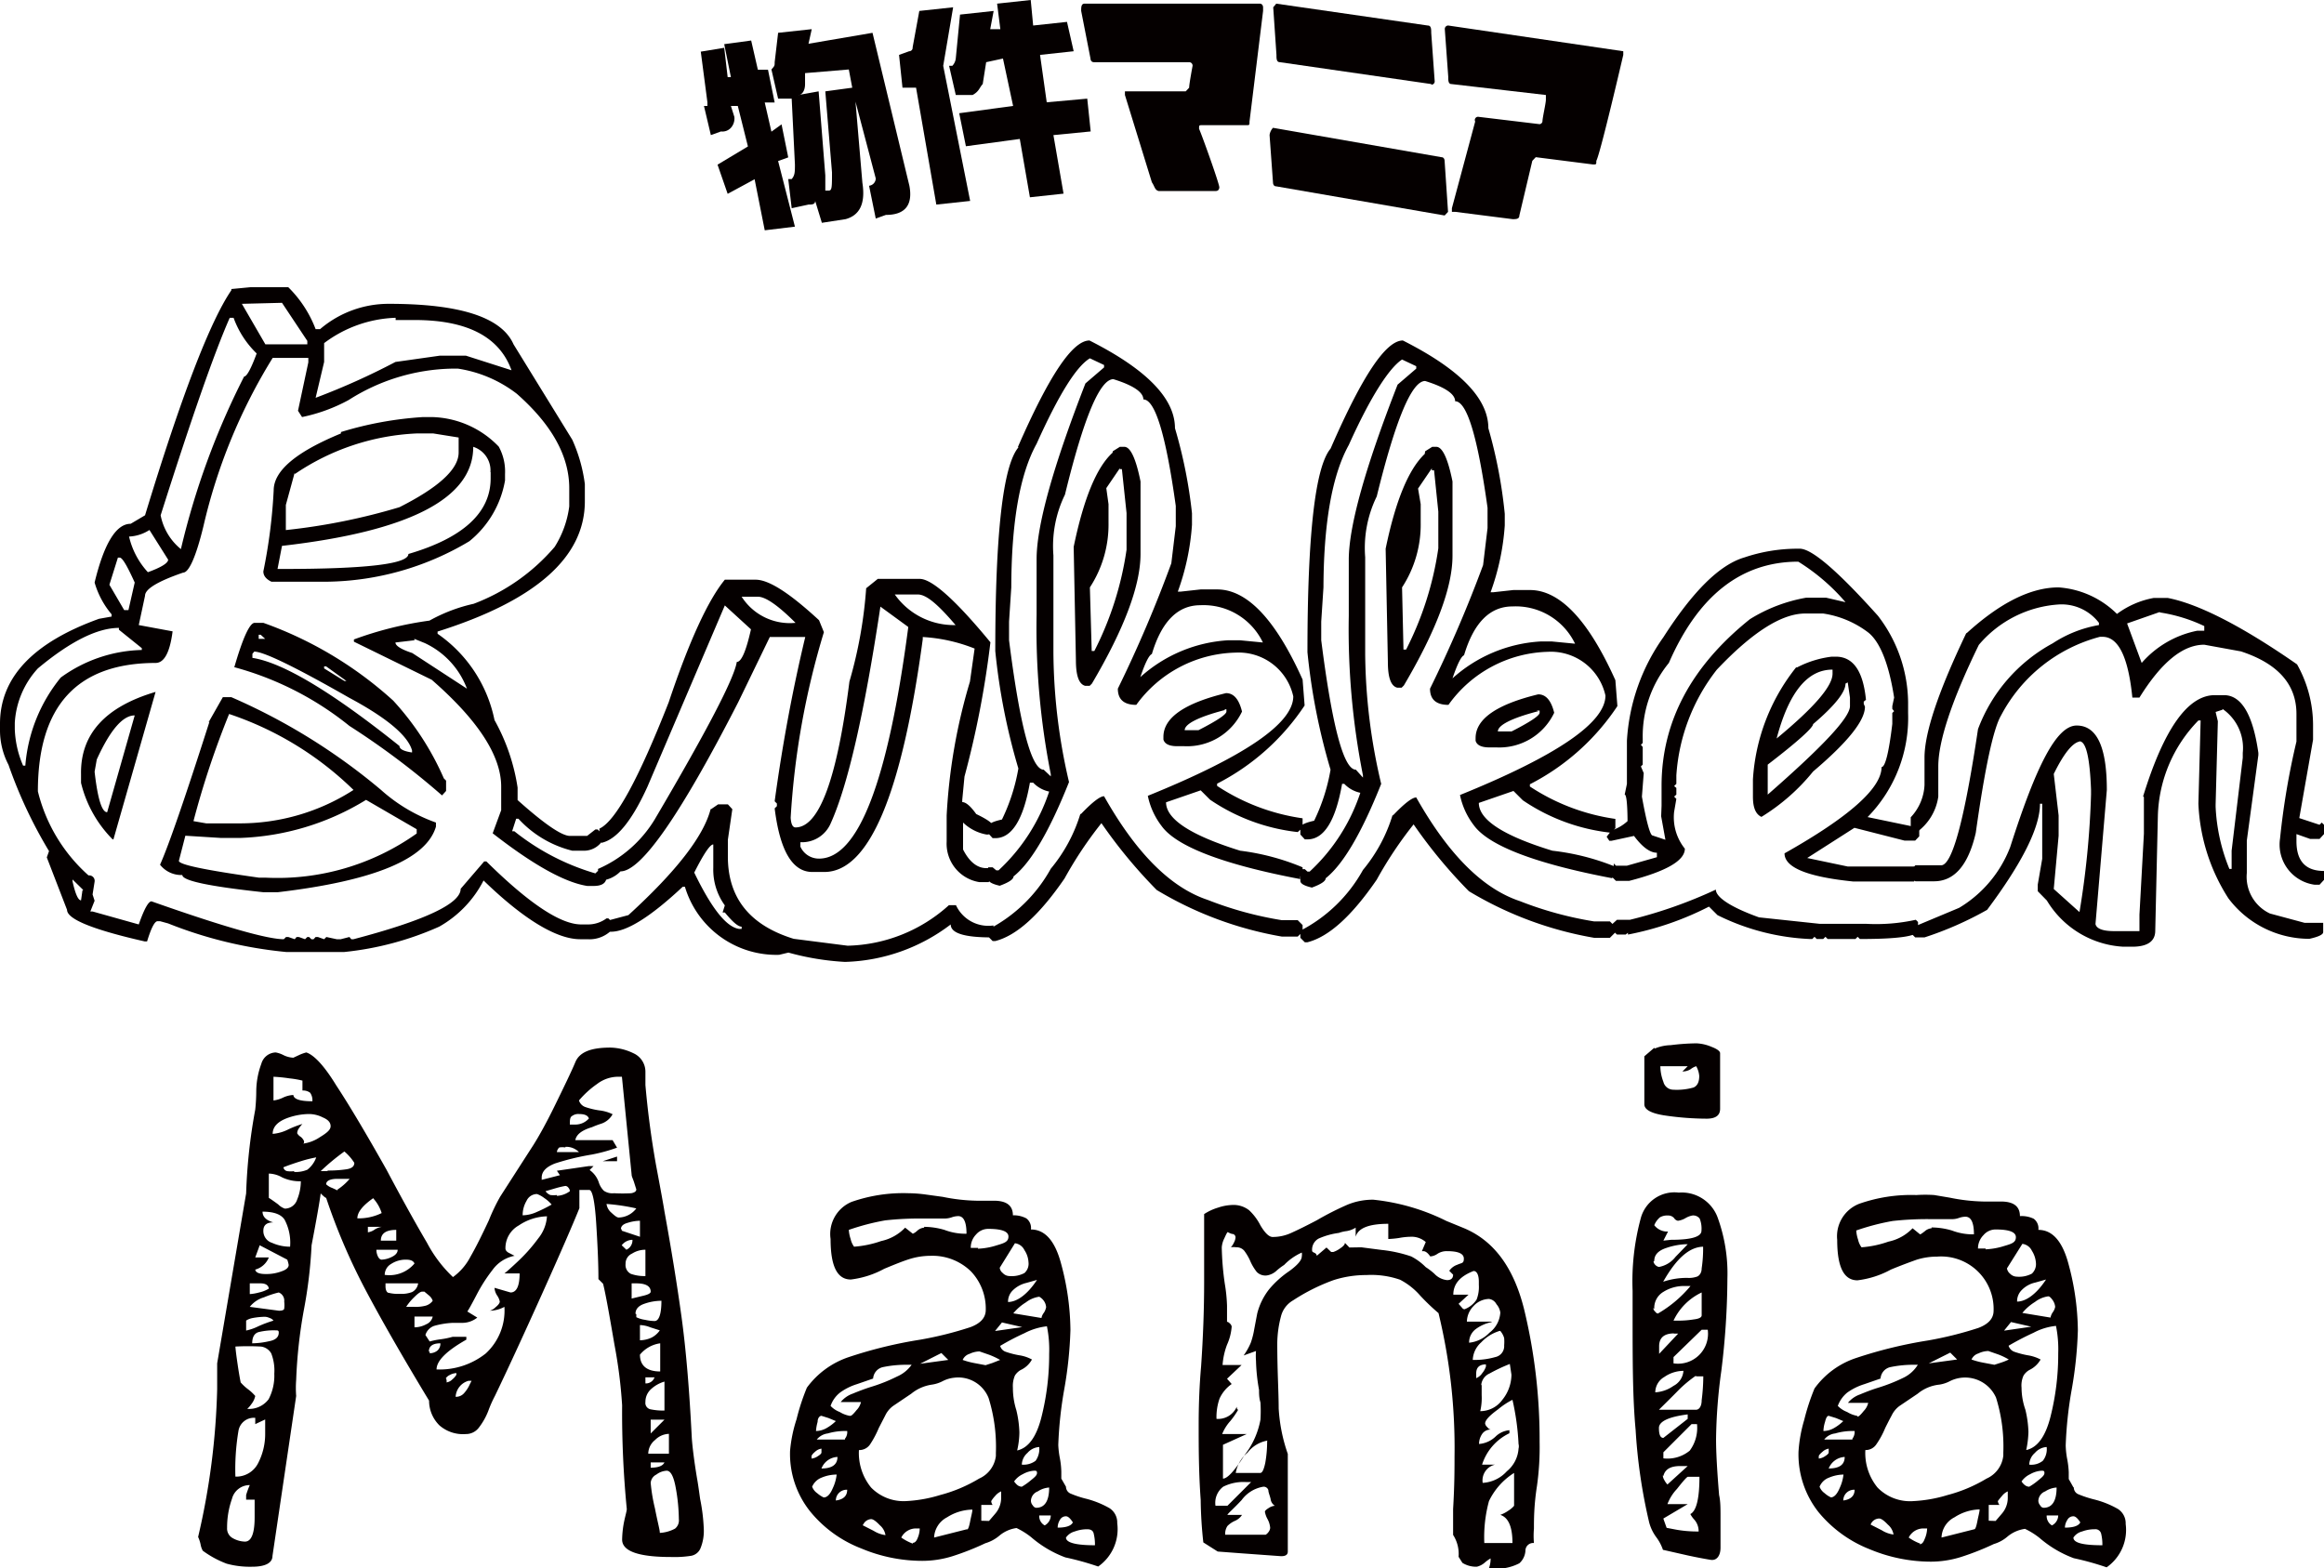
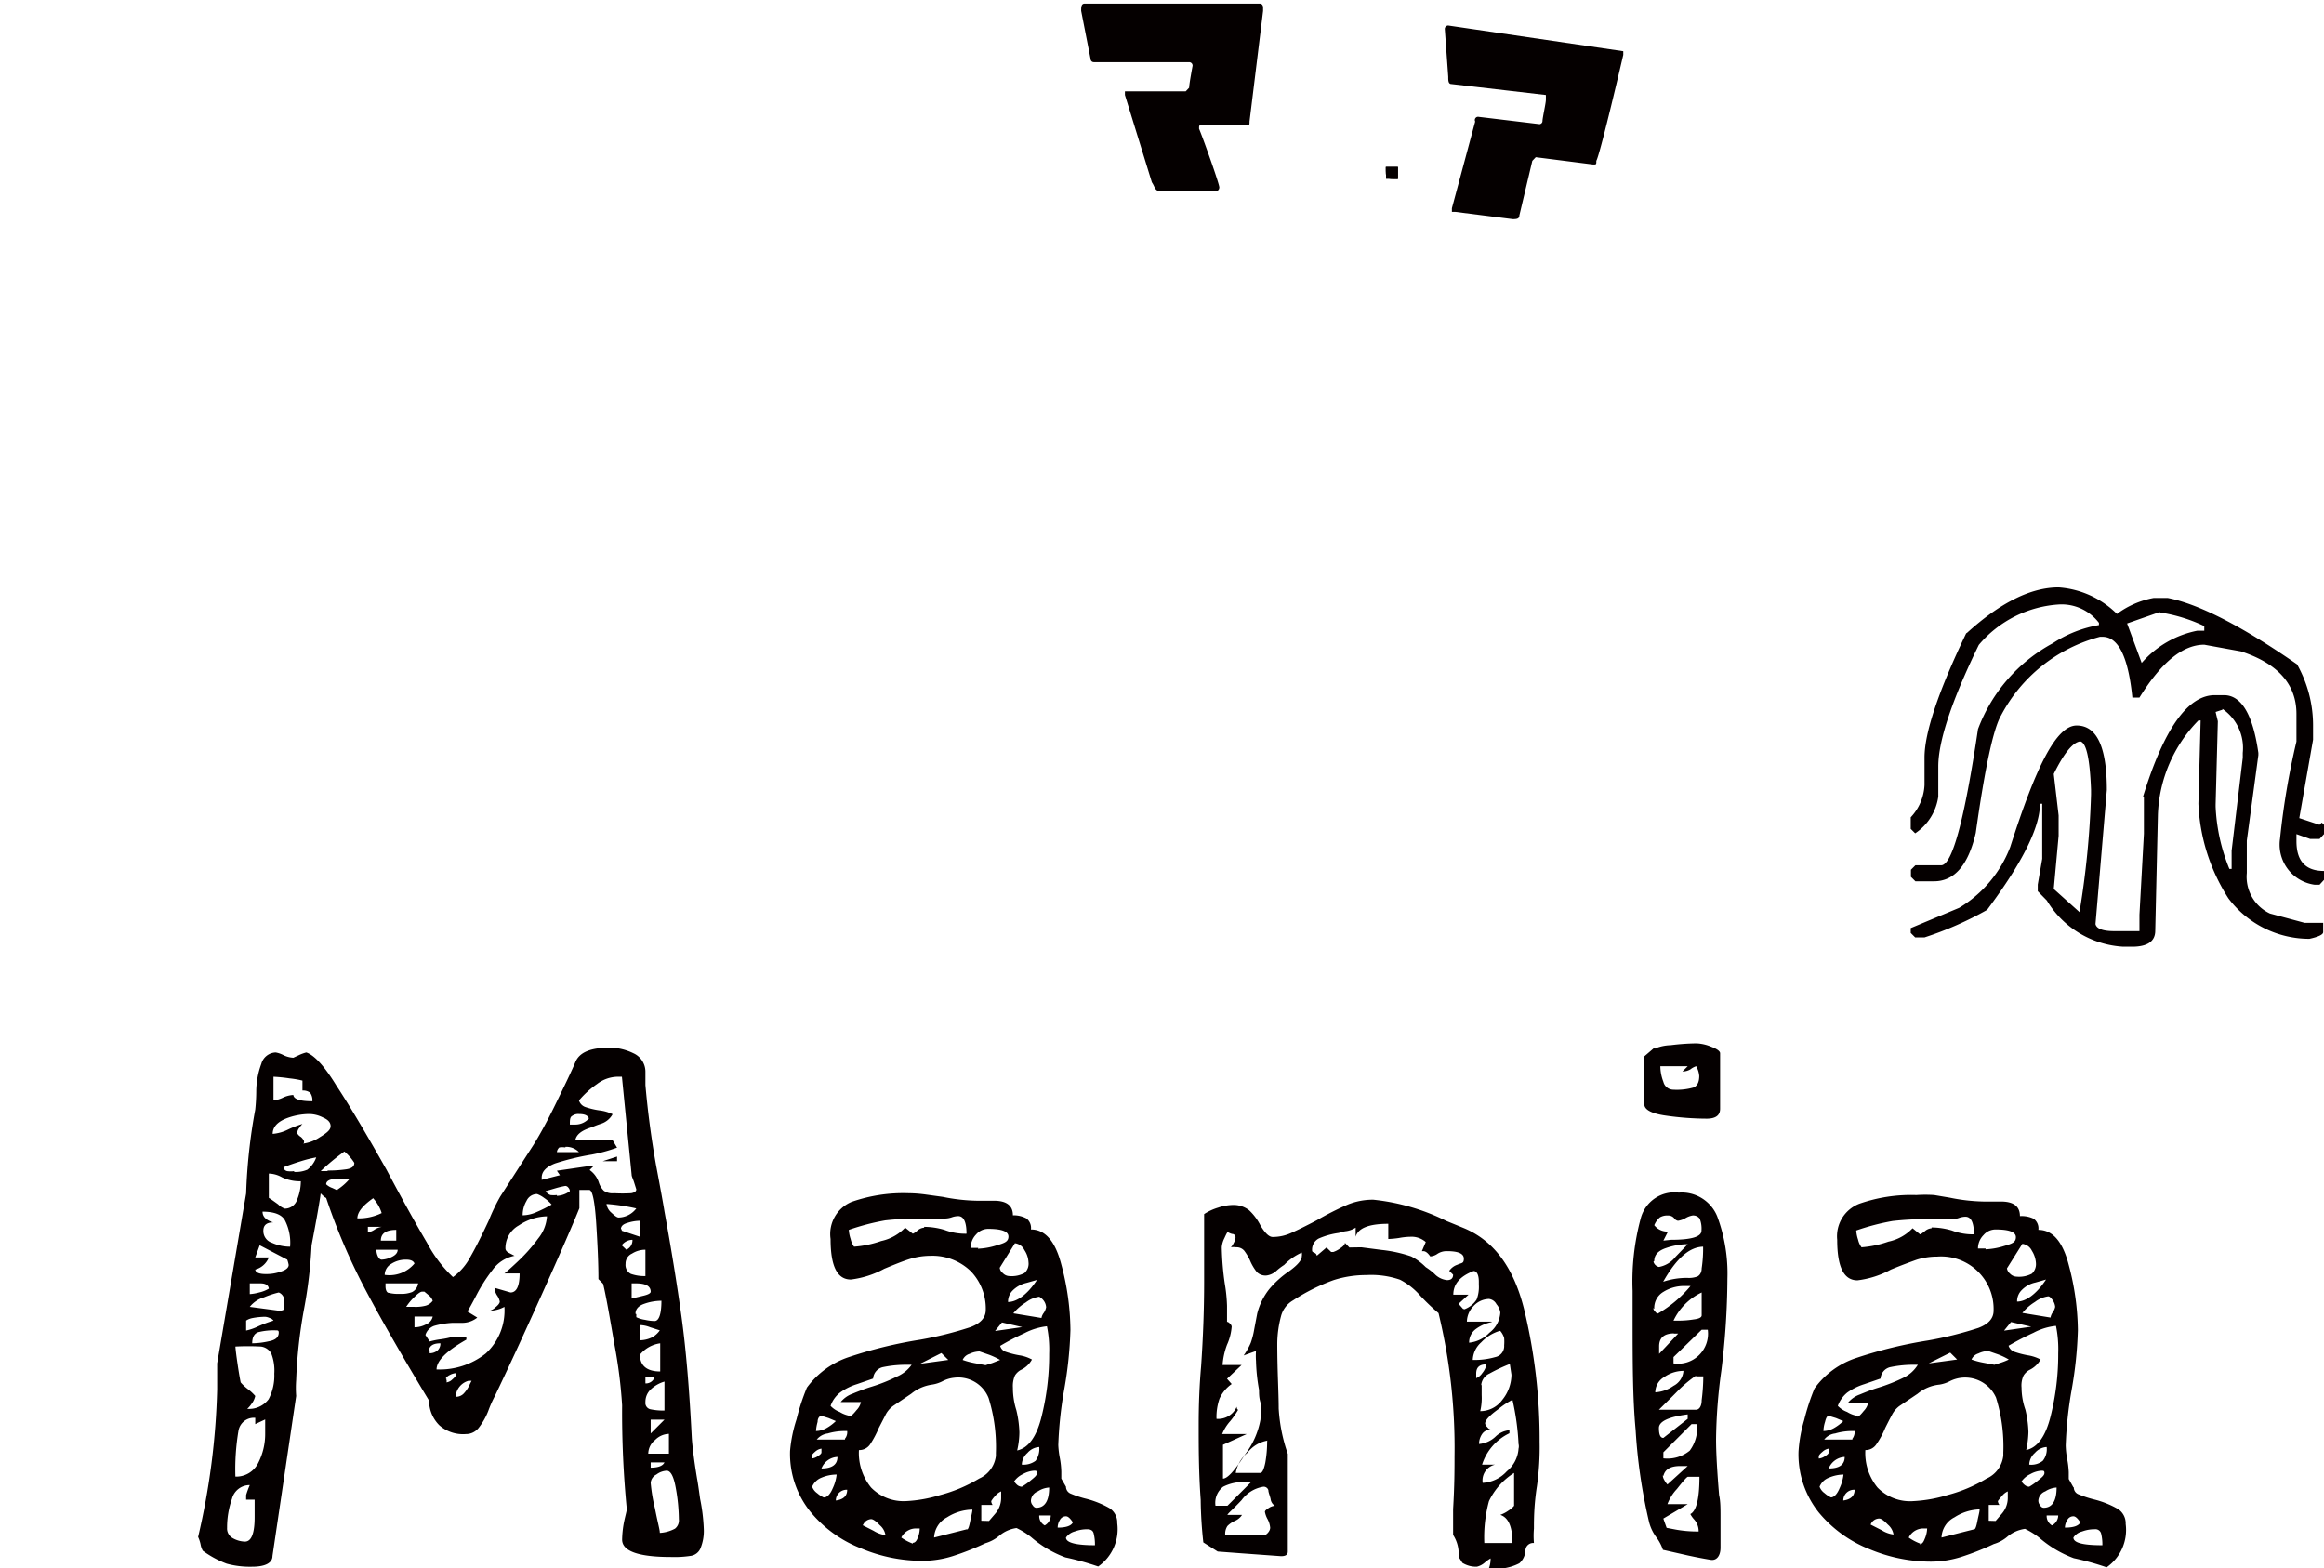
<svg xmlns="http://www.w3.org/2000/svg" viewBox="0 0 114.72 77.42">
  <defs>
    <style>.cls-1,.cls-2{fill:#050000;}.cls-2{fill-rule:evenodd;}</style>
  </defs>
  <g id="レイヤー_2" data-name="レイヤー 2">
    <g id="レイヤー_1-2" data-name="レイヤー 1">
-       <path class="cls-1" d="M11.42,14.33Q9.83,16.66,7.16,25.44l-.71.42c-.73,0-1.32,1-1.78,2.9a4.26,4.26,0,0,0,.84,1.57v.11l-.62.11Q0,32.31,0,35.73V36a3.69,3.69,0,0,0,.42,1.76,22.69,22.69,0,0,0,2,4.26l-.11.31,1,2.59q0,.69,3.84,1.56h.11c.21-.69.38-1,.52-1H7.9l.4.11A21.11,21.11,0,0,0,14.12,47H17a15.27,15.27,0,0,0,4.68-1.25,5.49,5.49,0,0,0,2.19-2.28c2,1.94,3.62,2.9,4.77,2.9H29a1.54,1.54,0,0,0,1.34-.62v-.11l-.31-.3h-.09a1.53,1.53,0,0,1-.94.3h-.31q-1.53,0-4.68-3.11H23.9l-1.16,1.35q0,1.1-5.29,2.49h-.11l-.09-.11-.43.11h-.2l-.51-.11-.11.11-.31-.11h-.11l-.1.11h-.11l-.11-.11h-.09l-.11.11-.31-.11h-.11l-.09.11-.32-.11h-.11l-.11.11q-1.23,0-6.53-1.87-.23,0-.63,1.14L4.57,45H4.46l.21-.53-.1-.31.1-.63a.27.27,0,0,0-.3-.31,8.14,8.14,0,0,1-2.5-4.15q0-6.33,5.81-6.34.64,0,.84-1.56l-1.67-.31.31-1.45c0-.33.63-.71,1.88-1.14.28,0,.63-.76,1-2.28a27.5,27.5,0,0,1,3.42-8.32h1.76v.22l-.51,2.39.2.31a8.32,8.32,0,0,0,2.3-.84,9.82,9.82,0,0,1,5.08-1.55h.32a6.31,6.31,0,0,1,2.9,1.24q2.6,2.29,2.59,4.68V25a4.91,4.91,0,0,1-.72,2,9.82,9.82,0,0,1-4,2.81,8,8,0,0,0-2.18.83,17.64,17.64,0,0,0-3.73.93v.11l3.84,1.88q3.44,3,3.43,5.29V40l-.42,1.14q3,2.34,4.67,2.6h.31c.35,0,.56-.1.62-.31v-.11l-.4-.31H29.5l-.11.11a11.61,11.61,0,0,1-4-2.08h-.11l.2-.62h.11A5.34,5.34,0,0,0,28.25,42h.62a1.09,1.09,0,0,0,.94-.62v-.11l-.31-.32h-.11l-.41.32h-.84c-.41,0-1.27-.59-2.59-1.77v-.62a9.86,9.86,0,0,0-1.14-3.33,6.83,6.83,0,0,0-2.81-4.26v-.11q7.27-2.29,7.27-6.43V23.9a7.68,7.68,0,0,0-.62-2.19L25.35,17q-.88-2-6.14-2a5.2,5.2,0,0,0-3.41,1.25h-.22a5.78,5.78,0,0,0-1.35-2.07H12.36l-.94.09Zm2.5.62,1.25,1.88V17H13.1l-1.16-2V15Zm-2.39.74a4.65,4.65,0,0,0,1.14,1.76c-.28.76-.49,1.14-.62,1.14a37.78,37.78,0,0,0-3.12,8.52,2.85,2.85,0,0,1-1-1.67q2.28-7.19,3.41-9.75Zm8,0v.11h.94c2.58,0,4.18.82,4.78,2.48L23,17.56H21.71l-2.19.31a34.46,34.46,0,0,1-3.94,1.77L16,17.87v-.93a6.19,6.19,0,0,1,3.52-1.25Zm-2.7,5.71c-2.21.91-3.32,1.84-3.32,2.81a26.37,26.37,0,0,1-.51,4c0,.21.13.38.4.51h2.72a14,14,0,0,0,7.05-2,4.94,4.94,0,0,0,1.76-3v-.32a2.55,2.55,0,0,0-.31-1.35,4.72,4.72,0,0,0-3.32-1.46h-.41a17.47,17.47,0,0,0-4.06.74Zm-2.27,2a11.59,11.59,0,0,1,6-2h.83l1.25.2v.74c0,.83-1,1.73-2.92,2.7a30.66,30.66,0,0,1-5.61,1.13V24.93l.43-1.57Zm9.66-.09v.31c0,1.69-1.36,2.94-4.06,3.73q0,.74-6.23.74H13.7l.22-1.14q9.45-1.08,9.44-4.89a1.22,1.22,0,0,1,.85,1.25ZM7.38,26.17l.92,1.46c0,.17-.34.38-1,.62a3.9,3.9,0,0,1-.93-1.76,2,2,0,0,0,1-.32ZM5.91,27.53c.13,0,.37.41.74,1.23l-.31,1.36H6.13L5.4,28.87l.42-1.34Zm5.62,5.4a15.46,15.46,0,0,1,5.72,2.91,38.22,38.22,0,0,1,4.57,3.43l.2-.22v-.51l-.11-.11a13.84,13.84,0,0,0-2.5-3.84A19,19,0,0,0,13,30.75h-.43c-.24,0-.58.73-1,2.18ZM1.87,33c1.57-1.31,2.92-2,4-2v.09L7,32v.09A7.07,7.07,0,0,0,3,33.45,7.85,7.85,0,0,0,1.25,37.8H1.14A4.94,4.94,0,0,1,.73,36v-.31A4.33,4.33,0,0,1,1.87,33Zm11-1.66.22.2h-.32v-.2Zm7.58.2.52.21A4.05,4.05,0,0,1,23.05,34l-2.7-1.76c-.55-.18-.83-.36-.83-.52l.94-.11Zm-3.21,2.91c1.87,1,2.9,1.88,3.1,2.6v.1c-.42-.06-.62-.17-.62-.32q-5-4-7.26-4.35v-.2l.09-.11q.7,0,4.69,2.28Zm-1.14-1.55,1,.72H17L16,33v-.1ZM4,38.22v.43a5.93,5.93,0,0,0,1.56,2.79H5.6l2.08-7.28Q3.95,35.26,4,38.22Zm6.34-2.59Q8.52,41.32,7.9,42.69A1.33,1.33,0,0,0,9,43.2c0,.28,1.31.56,4,.85h.71c4.74-.56,7.34-1.63,7.81-3.24v-.2A8.11,8.11,0,0,1,18.81,39a30.06,30.06,0,0,0-7.39-4.58H11l-.71,1.25ZM17.45,39a10.35,10.35,0,0,1-5.6,1.65H10.18l-.63-.11a43.25,43.25,0,0,1,1.76-5.29A16.07,16.07,0,0,1,17.45,39ZM4.78,37.49c.66-1.45,1.28-2.17,1.87-2.17L5.29,40.1c-.26,0-.47-.66-.62-2l.11-.62Zm13.29,2,2.5,1.45v.21a11.87,11.87,0,0,1-7.47,2.18h-.32c-2.63-.37-3.95-.64-3.95-.83l.32-1.24,1.76.11h.94a12.7,12.7,0,0,0,6.22-1.88Zm-14,4.47L4,44.45c-.14,0-.28-.31-.42-.94v-.09l.53.52ZM42.76,29a22,22,0,0,1-.83,4.65q-.91,7.2-2.66,7.2-.21,0-.24-.48a39.33,39.33,0,0,1,1.64-9.16l-.24-.59c-1.42-1.31-2.46-2-3.13-2H35.78c-.82,1-1.75,3-2.77,6.05-1.49,3.79-2.62,5.87-3.42,6.24v.59l.11.11c.75-.17,1.5-1.1,2.26-2.77l3.82-8.95,1.29,1.18c-.24,1.07-.47,1.61-.7,1.61q-.19,1.22-4.06,7.79a6.13,6.13,0,0,1-2.79,2.43v.58h.11a1.54,1.54,0,0,0,1-.46q1.53,0,5.81-8.35L38,31.45h1.75c-.61,2.54-1.12,5.25-1.51,8.11l.11.11v.13l-.11.11c.26,2.1.88,3.14,1.86,3.14h.59q3.31,0,4.86-11.49v-.11a8.15,8.15,0,0,1,2.56.57l-.23,1.63a28,28,0,0,0-1.15,6.61v1.29a1.92,1.92,0,0,0,1.61,2h.46l.24-.24v-.45h-.35c-.45,0-.84-.31-1.15-.92V40.61a2.24,2.24,0,0,0,1.15.59h.11L49,41v-.24q0-.18-.81-.57c-.28-.39-.51-.59-.69-.59v-.11l.11-1.15a46.39,46.39,0,0,0,1.28-6.63c-1.72-2.09-2.89-3.13-3.49-3.13H43.33l-.57.46Zm2.55.35c.42,0,1,.5,1.86,1.51a3.57,3.57,0,0,1-3-1.51Zm-7.9.11q.57,0,1.86,1.29a2.82,2.82,0,0,1-2.66-1.29ZM44.83,31q-1.5,11.39-4.4,11.39a1,1,0,0,1-.92-.59v-.22a1.54,1.54,0,0,0,1.5-.94q1.26-2.79,2.45-10.69l1.37,1Zm-9.75,8.94q-.51,2-4.06,5.24l-1.32.35v.24l.24.23h.22q1.17,0,3.54-2.22h.11a4.71,4.71,0,0,0,4.65,3.36l.46-.11a13.1,13.1,0,0,0,2.79.46,9,9,0,0,0,5.22-1.85c0,.43.67.64,2,.64l.11-.11v-.48a1.76,1.76,0,0,1-1.85-1h-.35a7.7,7.7,0,0,1-5,2l-2.66-.34q-3.25-1-3.25-4.06v-.83l.22-1.51-.22-.24h-.48l-.35.24Zm.13,1.75v1.16a3,3,0,0,0,.57,1.85l-.11.35h.11c.38.46.65.7.83.7v.11h-.13c-.62-.09-1.35-1-2.21-2.78.47-.93.78-1.39.94-1.39Zm15.06-19.6q-1.14,1.36-1.14,10.05a31,31,0,0,0,1.14,5.8,9.4,9.4,0,0,1-.81,2.52c-.45.1-.68.21-.68.35v.33l.22.24h.13c.82,0,1.39-.92,1.71-2.74H51a1.51,1.51,0,0,0,.79.44,9.26,9.26,0,0,1-2.5,3.89h-.11L49,42.82h-.22v.58q0,.2.57.33c.46-.17.68-.32.68-.46.87-.69,1.78-2.25,2.74-4.66A28.56,28.56,0,0,1,52,32.22v-4.8a5.79,5.79,0,0,1,.57-3q1.39-5.7,2.39-5.7c1,.31,1.48.65,1.48,1q.87,0,1.6,5.26v1l-.22,1.83A64.1,64.1,0,0,1,55.18,34c0,.53.3.8.91.8A6.22,6.22,0,0,1,61,32.22a2.76,2.76,0,0,1,2.84,2.16q0,2-7.18,4.91a3.65,3.65,0,0,0,.68,1.49c.72,1,3,1.89,6.84,2.62v-.13l.12-.11v-.34A11.67,11.67,0,0,0,61.22,42q-3.66-1.14-3.66-2.39l1.71-.59.46.46a9.56,9.56,0,0,0,4.33,1.6l.24-.22v-.46a10.28,10.28,0,0,1-4.22-1.6v-.11a11.43,11.43,0,0,0,4.32-3.86l-.1-1.28q-2-4.45-4.22-4.45h-.81l-1,.11h-.13a12,12,0,0,0,.7-3.3v-.57A23.71,23.71,0,0,0,58,21.14q0-2.2-4.22-4.33c-.84,0-2,1.75-3.53,5.25Zm-.35,7q0-4.92,1.25-7.18c1.08-2.4,1.95-3.81,2.63-4.22l.7.33v.12l-.92.79q-2.41,6.2-2.41,8.67v2.74a37,37,0,0,0,.7,7.88v.11L51.52,38q-.9,0-1.71-6.39v-.92L49.92,29Zm5-6.74Q53.74,23.42,53,27l.11,5.59c0,.77.15,1.19.46,1.27h.22l.11-.11q2.4-4.07,2.4-6.4V23.77c-.23-1.14-.5-1.71-.8-1.71h-.22l-.35.22Zm.35.81h.11l.23,2.17v1.81a16,16,0,0,1-1.59,5h-.13L53.8,29a5.68,5.68,0,0,0,.92-3.19v-.92l-.11-.79.68-1Zm1.59,9.13c.48-1.61,1.28-2.41,2.39-2.41a3.25,3.25,0,0,1,3.09,1.84l-1.14-.11h-.57a7.1,7.1,0,0,0-4.34,1.82q.36-1.06.57-1.14Zm.57,4.09v.13c.06.22.29.33.68.33h.35a3,3,0,0,0,2.85-1.71c-.15-.61-.41-.91-.79-.91q-3.09.75-3.09,2.16Zm3-1.36h.11v.11c0,.14-.46.45-1.38.92h-.68c0-.3.65-.65,2-1Zm-7.09,5.13a7.76,7.76,0,0,1-1.47,2.74,7.4,7.4,0,0,1-3.09,3v.35l.22.22h.13c1.06-.27,2.19-1.3,3.42-3.09a19.4,19.4,0,0,1,1.82-2.73,24.45,24.45,0,0,0,2.73,3.3,17.84,17.84,0,0,0,6.18,2.3h.78l.24-.24v-.33l-.24-.24h-.78a17.62,17.62,0,0,1-3.66-1c-1.84-.61-3.54-2.32-5.12-5.12-.2,0-.59.3-1.16.9Zm12.34-18q-1.14,1.36-1.14,10.05a31,31,0,0,0,1.14,5.8,9.4,9.4,0,0,1-.81,2.52c-.45.1-.68.21-.68.35v.33l.22.24h.13c.82,0,1.39-.92,1.71-2.74h.11a1.51,1.51,0,0,0,.79.44,9.26,9.26,0,0,1-2.5,3.89h-.11l-.13-.12h-.22v.58q0,.2.57.33c.46-.17.68-.32.68-.46.87-.69,1.78-2.25,2.74-4.66a28.56,28.56,0,0,1-.79-6.39v-4.8a5.79,5.79,0,0,1,.57-3q1.4-5.7,2.39-5.7c1,.31,1.48.65,1.48,1q.87,0,1.6,5.26v1l-.22,1.83A64.1,64.1,0,0,1,70.59,34c0,.53.3.8.91.8a6.22,6.22,0,0,1,4.91-2.62,2.76,2.76,0,0,1,2.84,2.16q0,2-7.18,4.91a3.65,3.65,0,0,0,.68,1.49c.72,1,3,1.89,6.84,2.62v-.13l.12-.11v-.34A11.67,11.67,0,0,0,76.63,42Q73,40.89,73,39.64l1.71-.59.46.46a9.56,9.56,0,0,0,4.33,1.6l.24-.22v-.46a10.28,10.28,0,0,1-4.22-1.6v-.11a11.43,11.43,0,0,0,4.32-3.86l-.1-1.28q-2-4.45-4.22-4.45h-.81l-1,.11h-.13a12,12,0,0,0,.7-3.3v-.57a23.71,23.71,0,0,0-.81-4.23q0-2.2-4.22-4.33c-.84,0-2,1.75-3.53,5.25Zm-.35,7q0-4.92,1.25-7.18c1.08-2.4,2-3.81,2.63-4.22l.7.33v.12l-.92.79q-2.42,6.2-2.41,8.67v2.74a37,37,0,0,0,.7,7.88v.11L66.93,38q-.9,0-1.71-6.39v-.92L65.33,29Zm5-6.74q-1.2,1.14-1.93,4.68l.11,5.59c0,.77.15,1.19.46,1.27h.22l.11-.11q2.4-4.07,2.4-6.4V23.77c-.23-1.14-.5-1.71-.8-1.71H70.7l-.35.22Zm.35.81h.11L71,25.26v1.81a16,16,0,0,1-1.59,5h-.13L69.21,29a5.68,5.68,0,0,0,.92-3.19v-.92L70,24.12l.68-1Zm1.59,9.13c.48-1.61,1.28-2.41,2.39-2.41a3.25,3.25,0,0,1,3.09,1.84l-1.14-.11h-.57a7.1,7.1,0,0,0-4.34,1.82q.36-1.06.57-1.14Zm.57,4.09v.13c.06.22.29.33.68.33h.35a3,3,0,0,0,2.85-1.71c-.15-.61-.41-.91-.79-.91q-3.09.75-3.09,2.16Zm3-1.36H76v.11c0,.14-.46.45-1.38.92h-.68c0-.3.65-.65,2-1Zm-7.09,5.13a7.76,7.76,0,0,1-1.47,2.74,7.4,7.4,0,0,1-3.09,3v.35l.22.22h.13c1.06-.27,2.19-1.3,3.42-3.09a19.4,19.4,0,0,1,1.82-2.73,24.45,24.45,0,0,0,2.73,3.3,17.84,17.84,0,0,0,6.18,2.3h.78l.24-.24v-.33l-.24-.24h-.78a17.62,17.62,0,0,1-3.66-1c-1.84-.61-3.54-2.32-5.12-5.12-.2,0-.59.3-1.16.9ZM86.11,27.52c-1.23.36-2.55,1.68-4,3.94a9.79,9.79,0,0,0-1.8,5.11V38.7l-.11.53c.08,0,.13.4.14,1.2v.11a2.16,2.16,0,0,1-.79.46l-.24.31.13.2h.11l1.11-.24c.41.55.79.83,1.13.83v.22l-1.48.42h-.54l-.11-.11v.11l-.11.11v.42l.22.22h.65c1.83-.47,2.75-1,2.75-1.59a2.47,2.47,0,0,1-.53-1.82l.11-.64-.11-.11.11-.1V38.9l-.11-.09.11-.11v-.42a9.46,9.46,0,0,1,2-5.22q2.63-2.78,4.37-2.77H90a4.84,4.84,0,0,1,2.24.95c.56.46,1,1.52,1.26,3.2l-.09.42V35l.09.11-.09.09v.54c-.17,1.42-.35,2.13-.53,2.13q0,1.56-4.79,4.26c0,.7,1.13,1.16,3.39,1.39h3l.2-.22V43l-.2-.22H91.21l-2-.42,2.33-1.49,2.47.63h.53l.2-.21v-.42l-2.55-.53a7,7,0,0,0,2-5.13v-.53A7.11,7.11,0,0,0,92.7,30.4q-2.94-3.28-3.84-3.31h-.2a8.22,8.22,0,0,0-2.55.43Zm-3.73,5.21q2.18-5,6.39-5a10.06,10.06,0,0,1,2.33,2l-.95-.22h-1a7.8,7.8,0,0,0-2.77,1.06q-4.35,3.49-4.36,8.21v1L82,40.3l.21,1.16-.63-.21c-.12,0-.3-.64-.53-1.92l.09-1.16L81,37.84l.09-.09v-.87L81,36.77l.09-.09v-.22a5.72,5.72,0,0,1,1.29-3.73Zm6.28.22a9.83,9.83,0,0,0-2.13,5.53v.85c0,.55.14.87.42,1a10,10,0,0,0,2.55-2.24c1.71-1.45,2.56-2.51,2.56-3.2L92,34.75v-.11l.11-.09c-.14-1.42-.63-2.13-1.49-2.13h-.2a5,5,0,0,0-1.71.53Zm1.8.11v.2c0,.62-.92,1.68-2.76,3.2q.9-3.41,2.76-3.4Zm.75.63.11.75v.42c0,.57-1.35,2-4.06,4.37V37.75c1.5-1.15,2.24-1.83,2.24-2,1.07-.91,1.6-1.58,1.6-2ZM80.47,45.41h-.65l-.22.2v.33l.22.2h.43l.11-.09v.09a14.94,14.94,0,0,0,4-1.38l.42.42a11.31,11.31,0,0,0,4.57,1.18h.11l.11-.11.11.11H90l.11-.11.11.11h1.37l.11-.11.11.11c1.91,0,2.87-.14,2.87-.42v-.42l-.11-.11a9.1,9.1,0,0,1-2.44.2H89.83l-3-.32c-1.42-.51-2.13-1-2.13-1.37a22.76,22.76,0,0,1-4.24,1.49Z" />
      <path class="cls-1" d="M97.07,31.24Q95,35.56,95,37.4v1.36a2.49,2.49,0,0,1-.68,1.59v.57l.22.22a2.61,2.61,0,0,0,1.14-1.81V37.84c0-1.23.65-3.23,2-6a5.64,5.64,0,0,1,4-2,2.32,2.32,0,0,1,1.93.91v.11a6,6,0,0,0-2.28.9A8,8,0,0,0,97.64,36q-1,6.72-1.82,6.72H94.55l-.22.22v.35l.22.22h.92c1,0,1.69-.79,2.06-2.39q.68-4.83,1.25-5.8a7.74,7.74,0,0,1,4.88-3.88h.13c.78,0,1.27,1,1.47,3h.35c1.08-1.74,2.14-2.61,3.2-2.61l1.81.33c1.83.6,2.74,1.63,2.74,3.09v1.36a36.93,36.93,0,0,0-.81,4.79,2,2,0,0,0,1.71,2.28h.24l.22-.24V43c-.91,0-1.36-.49-1.36-1.47v-.35l.68.24h.46l.22-.24v-.46l-.11-.11-.11.11-1-.33.68-3.87V35.8a6.13,6.13,0,0,0-.79-3c-2.79-1.94-4.92-3-6.39-3.28h-.68a4.34,4.34,0,0,0-1.82.79A4.54,4.54,0,0,0,101.62,29q-2.06,0-4.55,2.27Zm9.57-1a7.82,7.82,0,0,1,2.17.67v.23h-.35a4.9,4.9,0,0,0-2.74,1.59L105,30.78l1.6-.56Zm-.81,9.11v1.81l-.22,4v.81h-1.25c-.56,0-.87-.12-.92-.35L104,39c0-2.12-.49-3.18-1.49-3.18s-2,2-3.28,6a6,6,0,0,1-2.52,3l-2.39,1v.24l.22.22H95a16.88,16.88,0,0,0,3.09-1.36c1.74-2.33,2.61-4.07,2.61-5.24h.11v2.72l-.22,1.27V44l.45.46a4.71,4.71,0,0,0,3.77,2.28h.44c.76,0,1.14-.27,1.14-.79l.13-5.7a7,7,0,0,1,2-4.68h.11l-.11,4.11a9.35,9.35,0,0,0,1.48,4.67,5,5,0,0,0,4,2c.45-.1.68-.21.68-.33v-.46h-.92l-1.71-.46a2,2,0,0,1-1.14-2v-1.6l.57-4.22v-.11c-.27-1.9-.84-2.85-1.7-2.85h-.45q-2,0-3.54,5ZM109.71,35a2.34,2.34,0,0,1,1,2.17v.24L110.16,42v.9h-.11a9.13,9.13,0,0,1-.68-3.07v-.11l.11-4.11-.11-.46.34-.11Zm-7.06,1.6c.32,0,.51.79.57,2.39v.24a42.8,42.8,0,0,1-.57,5.8l-1.27-1.14.24-2.63v-1l-.24-2.05c.49-1,.92-1.53,1.27-1.6Z" />
      <path class="cls-1" d="M34.15,71q-.18-3.61-.51-6t-.84-5.19q-.07-.45-.42-2.31c-.22-1.24-.4-2.55-.52-3.93l0-.34,0-.3a1,1,0,0,0-.59-.93,2.73,2.73,0,0,0-1.14-.28c-1,0-1.53.24-1.73.72s-.59,1.28-1,2.12-.79,1.53-1.09,2l-.56.87-1.06,1.65a9.46,9.46,0,0,0-.56,1.17c-.35.75-.65,1.35-.91,1.8a2.86,2.86,0,0,1-.86,1,6.47,6.47,0,0,1-1.28-1.69c-.5-.85-1.18-2.06-2-3.61Q17.53,55,16.6,53.59c-.61-1-1.11-1.51-1.48-1.63a2,2,0,0,0-.36.13l-.28.13a1.23,1.23,0,0,1-.49-.13,1.33,1.33,0,0,0-.38-.13.76.76,0,0,0-.71.56,4,4,0,0,0-.25,1.32,9.11,9.11,0,0,1-.05.94,27.35,27.35,0,0,0-.45,4.14l-1.43,8.39,0,1.27a35.57,35.57,0,0,1-.94,7.3,1.76,1.76,0,0,1,.12.36,1,1,0,0,0,.11.32,4.88,4.88,0,0,0,1.18.64,4.34,4.34,0,0,0,1.26.15c.63,0,1-.18,1-.53l1.17-7.9a5.19,5.19,0,0,1,0-.79A24.08,24.08,0,0,1,15,64.67a22.83,22.83,0,0,0,.38-3.19c.25-1.31.4-2.16.45-2.56.15.15.24.22.27.22A30.06,30.06,0,0,0,18,63.6q1.18,2.24,3.18,5.55a1.72,1.72,0,0,0,.51,1.22A1.77,1.77,0,0,0,23,70.8a.79.79,0,0,0,.64-.32,3.26,3.26,0,0,0,.47-.84,5.73,5.73,0,0,1,.32-.72q.9-1.87,2.31-5c.94-2.09,1.56-3.52,1.86-4.27v-.9h.49c.15,0,.27.54.34,1.64s.11,2,.11,2.76l.23.23c.13.52.31,1.54.56,3a24,24,0,0,1,.38,3,49.05,49.05,0,0,0,.23,5.12c0,.1-.07.32-.14.66a5,5,0,0,0-.09.85c0,.57.8.86,2.41.86a5.28,5.28,0,0,0,1-.06.62.62,0,0,0,.45-.35,2.26,2.26,0,0,0,.17-1A9.15,9.15,0,0,0,34.56,74c-.07-.51-.12-.85-.15-1-.15-.9-.23-1.58-.26-2Zm-5.08-13.2.23-.23h-.23l-.82.12-.76.11.15.22-.9.23,0-.11c0-.3.22-.53.66-.7A12.32,12.32,0,0,1,29.22,57a8.16,8.16,0,0,0,1.24-.34l-.22-.37H28.4c.05-.28.32-.49.82-.64a4.74,4.74,0,0,1,.45-.17,1,1,0,0,0,.57-.47,2,2,0,0,0-.66-.19,3.76,3.76,0,0,1-.7-.17.5.5,0,0,1-.3-.32,4.62,4.62,0,0,1,.89-.81,1.72,1.72,0,0,1,1-.36l.23,0L31.18,58c0,.08.06.19.11.34l.12.38c0,.1-.09.16-.25.19a7.25,7.25,0,0,1-.85,0,.74.74,0,0,1-.5-.12,1,1,0,0,1-.25-.41,1.22,1.22,0,0,0-.49-.64ZM13.5,53.16a7.53,7.53,0,0,1,.79.08,4.57,4.57,0,0,1,.64.11v.49a.57.57,0,0,1,.38.11.64.64,0,0,1,.11.42c-.6,0-.92-.1-.94-.31a1.35,1.35,0,0,0-.53.14,1.45,1.45,0,0,1-.45.13V53.16ZM15,56.43a.16.16,0,0,0,0-.11s-.05-.11-.15-.19a.5.5,0,0,1-.18-.18.45.45,0,0,1,.09-.25,1.39,1.39,0,0,1,.17-.21,4.87,4.87,0,0,0-.7.27,2.08,2.08,0,0,1-.77.22c0-.32.21-.57.64-.75A3.23,3.23,0,0,1,15.27,55a1.54,1.54,0,0,1,.67.17c.26.11.38.25.38.43s-.18.33-.54.55a1.93,1.93,0,0,1-.81.31ZM28.58,55c.28,0,.44.07.49.22a.89.89,0,0,1-.64.3h-.3c0-.22,0-.37.12-.43a.5.5,0,0,1,.33-.09Zm-.67,1.62a.88.88,0,0,1,.67.26H27.49a.35.35,0,0,1,.12-.23,1,1,0,0,1,.3,0Zm-11.74,1.2h-.34A10.72,10.72,0,0,1,17,56.85a2.44,2.44,0,0,1,.49.56c0,.18-.13.28-.4.32a6.17,6.17,0,0,1-.92.06Zm-1.65,0a1.18,1.18,0,0,1-.34,0,.23.23,0,0,1-.19-.19c.25-.1.54-.2.86-.3a6.34,6.34,0,0,1,.76-.19,1.33,1.33,0,0,1-.44.61,1.46,1.46,0,0,1-.65.11Zm15.23-.49h.71v-.23l-.71.23ZM14.06,59.67a.85.85,0,0,1-.33-.21c-.18-.13-.33-.24-.46-.32v-1.2a1.39,1.39,0,0,1,.66.19,2.06,2.06,0,0,0,.92.19,2.41,2.41,0,0,1-.18.9.64.64,0,0,1-.61.45Zm2.6-.9-.26-.12a.85.85,0,0,1-.3-.18c0-.18.21-.27.56-.27h.11l.49,0a2.76,2.76,0,0,1-.6.53ZM27.49,59a1.47,1.47,0,0,1-.32,0,.52.52,0,0,1-.24-.19l.51-.15a4.33,4.33,0,0,1,.47-.11.2.2,0,0,1,.15.09.27.27,0,0,1,.07.17,1.17,1.17,0,0,1-.64.23ZM25.8,60a1.38,1.38,0,0,1,.19-.71.57.57,0,0,1,.52-.34,1.37,1.37,0,0,1,.36.2,1.71,1.71,0,0,1,.36.32,6.9,6.9,0,0,1-.72.36,1.75,1.75,0,0,1-.71.17Zm-7.37-.83a1.92,1.92,0,0,1,.41.72,2.57,2.57,0,0,1-1.2.26c0-.3.26-.63.79-1Zm11.51.27a9.93,9.93,0,0,1,1.47.22,1.12,1.12,0,0,1-.87.45c-.08,0-.19-.08-.36-.24a.68.68,0,0,1-.24-.43ZM13,60.76c0-.27.16-.41.49-.41-.35-.1-.53-.28-.53-.53.55,0,.92.13,1.09.4a2.43,2.43,0,0,1,.27,1.33,2.16,2.16,0,0,1-.89-.19.61.61,0,0,1-.43-.6ZM24.9,62.87h.75c0,.62-.15.94-.45.94l-.79-.23a.78.78,0,0,0,.13.38.77.77,0,0,1,.13.3c0,.07-.07.17-.21.28a.64.64,0,0,1-.28.17,1.55,1.55,0,0,0,.72-.19,2.88,2.88,0,0,1-.92,2.3,3.66,3.66,0,0,1-2.43.79q0-.64,1.47-1.47V66l-.68,0a4,4,0,0,1-.58.12,3.88,3.88,0,0,0-.55.11L21,65.91a.69.69,0,0,1,.43-.45,4.06,4.06,0,0,1,.92-.15l.51,0a1.19,1.19,0,0,0,.7-.26l-.49-.3c.1-.15.25-.43.47-.85a7.84,7.84,0,0,1,.77-1.2,1.75,1.75,0,0,1,1.09-.7l-.25-.13c-.13-.06-.2-.14-.2-.24a1.28,1.28,0,0,1,.66-1.13A2.6,2.6,0,0,1,27,60.05a1.92,1.92,0,0,1-.43,1.09,8.1,8.1,0,0,1-1,1.13c-.37.35-.6.55-.67.6Zm5.75-2.18c0-.16.12-.26.34-.32a2.08,2.08,0,0,1,.6-.1v.79l-.9-.3s0,0,0-.07Zm-12.49-.12h.68a.92.92,0,0,0-.34.13.78.78,0,0,1-.34.14v-.27Zm1.4.15v.53H18.8c0-.35.25-.53.76-.53Zm11.66.49a.51.51,0,0,1-.3.49l-.23-.22a.68.68,0,0,1,.53-.27ZM13.12,62.9c-.32,0-.5-.07-.52-.22a1,1,0,0,0,.67-.6H12.6l.22-.6,1.36.71a1.42,1.42,0,0,1,.07.26c0,.13-.12.24-.36.32a2.11,2.11,0,0,1-.77.13Zm5.46-1.2h1.05q0,.22-.3.36a1.23,1.23,0,0,1-.49.13c-.07,0-.14-.06-.19-.17a.77.77,0,0,1-.07-.32Zm12.3.68a.54.54,0,0,1,.32-.49,1.23,1.23,0,0,1,.66-.19V63a2,2,0,0,1-.72-.11.49.49,0,0,1-.26-.49Zm-10.83-.19c.22,0,.36.06.41.19a1.61,1.61,0,0,1-1.47.56.63.63,0,0,1,.32-.54,1.31,1.31,0,0,1,.74-.21Zm-7.72,1.17.53,0c.25,0,.39.09.41.26a1.55,1.55,0,0,1-.48.19,2.31,2.31,0,0,1-.46.08v-.49Zm18.85,0,.23,0c.47,0,.71.14.71.41,0,.08-.13.15-.4.21l-.54.13v-.71Zm-11.51.52a1.86,1.86,0,0,1-.47-.05c-.11,0-.17-.15-.17-.32l0-.15h1.61a.56.56,0,0,1-.3.43,1.49,1.49,0,0,1-.56.09Zm1.16-.11.12,0,.24.2a.58.58,0,0,1,.17.25.65.65,0,0,1-.34.24,1.93,1.93,0,0,1-.56.06l-.41,0a2.72,2.72,0,0,1,.41-.49c.17-.17.3-.26.37-.26Zm-7.07.94-1.43-.19a1.39,1.39,0,0,1,.7-.47,4.71,4.71,0,0,1,.73-.24.43.43,0,0,1,.27.45,1.37,1.37,0,0,1,0,.34c0,.07-.1.11-.23.11Zm17.61.15c0-.22.14-.39.43-.49a2.58,2.58,0,0,1,.85-.15c0,.65-.12,1-.34,1a2.31,2.31,0,0,1-.47-.06,1.38,1.38,0,0,1-.43-.13l0-.15Zm-19.22.34s.11-.09.33-.13a3.58,3.58,0,0,1,.61-.06.66.66,0,0,1,.22.06.37.37,0,0,1,.19.13,5.91,5.91,0,0,0-.75.28,2.58,2.58,0,0,1-.6.21V65.2ZM20.46,65h.9a.53.53,0,0,1-.32.38,1.22,1.22,0,0,1-.58.15V65Zm12.11.68a1.1,1.1,0,0,1-.41.36,1.4,1.4,0,0,1-.57.13v-.75a1.46,1.46,0,0,1,.51.11l.47.15Zm-20.12.64c0-.3.1-.48.3-.55a3.17,3.17,0,0,1,.86-.09c.1,0,.15,0,.15.11,0,.23-.16.37-.49.43a3.94,3.94,0,0,1-.82.1Zm8.72.41c0-.27.19-.41.57-.41a.46.46,0,0,1-.15.36.6.6,0,0,1-.38.13l0-.08Zm10.42.15a1.57,1.57,0,0,1,1-.56v1.39c-.65,0-1-.28-1-.83ZM12.15,69.6s.13-.09.26-.28a1,1,0,0,0,.19-.4,2.23,2.23,0,0,0-.34-.32,2.36,2.36,0,0,1-.38-.35c-.05-.25-.1-.55-.15-.89s-.09-.63-.11-.88a11.44,11.44,0,0,1,1.26,0,.68.68,0,0,1,.51.34,2.33,2.33,0,0,1,.15,1,2.5,2.5,0,0,1-.28,1.26,1.2,1.2,0,0,1-1.11.47ZM22,68.06s.06-.11.19-.17a.77.77,0,0,1,.34-.1l0,.08a.84.84,0,0,1-.2.23.5.5,0,0,1-.29.15.21.21,0,0,0,0-.12.09.09,0,0,1,0-.07ZM32.31,68a.45.45,0,0,1-.45.3V68ZM22.49,69a.87.87,0,0,1,.64-.83l.15,0s-.07.13-.13.26a1.67,1.67,0,0,1-.25.36.52.52,0,0,1-.41.17Zm9.37.22a.84.84,0,0,1,.28-.64,1.66,1.66,0,0,1,.66-.37v1.43a3.1,3.1,0,0,1-.68-.06.32.32,0,0,1-.26-.36ZM11.62,72.91a11.46,11.46,0,0,1,.15-2.26A.77.77,0,0,1,12.6,70v.31l.49-.23,0,.68a3.14,3.14,0,0,1-.35,1.48,1.21,1.21,0,0,1-1.15.66Zm20.5-2.14v-.68h.68l-.68.68Zm.9,0v1H32a.88.88,0,0,1,.34-.68,1,1,0,0,1,.71-.3ZM32.8,72.2c-.08.17-.3.26-.68.26V72.2Zm-.23,3.46c0-.13-.11-.52-.24-1.19a8.42,8.42,0,0,1-.21-1.26.5.5,0,0,1,.28-.41.92.92,0,0,1,.51-.19c.2,0,.35.29.45.86A9,9,0,0,1,33.51,75a.52.52,0,0,1-.19.47,1.79,1.79,0,0,1-.75.21Zm-20.42.45a1.27,1.27,0,0,1-.66-.17.54.54,0,0,1-.28-.51A4.25,4.25,0,0,1,11.45,74a.9.9,0,0,1,.88-.68,4.23,4.23,0,0,0-.18.49l0,.23h.42l0,.86c0,.81-.16,1.21-.48,1.21ZM52.62,73.4,52.39,73l0-.34a4.1,4.1,0,0,0-.07-.66,4.38,4.38,0,0,1-.08-.66,19.56,19.56,0,0,1,.3-2.78,19.89,19.89,0,0,0,.3-2.9,12.85,12.85,0,0,0-.45-3.23c-.3-1.16-.8-1.73-1.5-1.73a.59.59,0,0,0-.23-.55A1.34,1.34,0,0,0,50,60c0-.48-.31-.72-.94-.72l-.86,0a9.13,9.13,0,0,1-1.66-.19l-.8-.11a6.74,6.74,0,0,0-.89-.07,7.74,7.74,0,0,0-2.82.43A1.72,1.72,0,0,0,41,61.17c0,1.33.32,2,1,2a4.58,4.58,0,0,0,1.65-.53c.53-.22.95-.39,1.28-.49a3.5,3.5,0,0,1,1-.15,2.72,2.72,0,0,1,2,.77,2.66,2.66,0,0,1,.73,1.9c0,.38-.25.66-.75.85a17.71,17.71,0,0,1-2.48.62A21.87,21.87,0,0,0,41.9,67a4.22,4.22,0,0,0-2.07,1.51,10.9,10.9,0,0,0-.51,1.56A6.93,6.93,0,0,0,39,71.63a4.55,4.55,0,0,0,1,3,6.07,6.07,0,0,0,2.52,1.82,7.78,7.78,0,0,0,3,.61,5,5,0,0,0,1.5-.23,13.12,13.12,0,0,0,1.62-.64,1.9,1.9,0,0,0,.7-.38,1.67,1.67,0,0,1,.84-.37,3.73,3.73,0,0,1,.72.45,5.51,5.51,0,0,0,1.69,1,13.91,13.91,0,0,1,1.62.45,2.25,2.25,0,0,0,.94-2.14.84.84,0,0,0-.38-.74A4.64,4.64,0,0,0,53.64,74a5.1,5.1,0,0,1-.79-.26.37.37,0,0,1-.23-.34Zm-7-12.79a.58.58,0,0,0-.34.15.77.77,0,0,1-.22.15l-.38-.3a2.29,2.29,0,0,1-1.18.66,5.17,5.17,0,0,1-1.34.28,1,1,0,0,1-.17-.38,1.74,1.74,0,0,1-.09-.45,11.53,11.53,0,0,1,1.8-.47,15.52,15.52,0,0,1,1.92-.09l1,0a1.13,1.13,0,0,0,.36-.06,1,1,0,0,1,.32-.06c.27,0,.41.29.41.87a2.9,2.9,0,0,1-1.09-.19,3.6,3.6,0,0,0-1-.15Zm2.67,1-.37,0a.92.92,0,0,1,.26-.66.79.79,0,0,1,.6-.28c.68,0,1,.13,1,.38s-.19.32-.57.43a3.48,3.48,0,0,1-.94.17Zm1.81-.23a.6.6,0,0,1,.47.34,1.18,1.18,0,0,1,.2.6.61.61,0,0,1-.2.53,1.34,1.34,0,0,1-.74.15.46.46,0,0,1-.33-.15.38.38,0,0,1-.15-.26l.75-1.21Zm1.09,1.81c-.48.73-1,1.09-1.43,1.09a.78.78,0,0,1,.24-.58,1.41,1.41,0,0,1,.66-.36l.53-.15Zm.45,1.35a.77.77,0,0,1-.11.27.6.6,0,0,0-.12.26l-1.39-.23a2.48,2.48,0,0,1,.62-.54,1.39,1.39,0,0,1,.66-.28s.12.06.21.18a.61.61,0,0,1,.13.34Zm-2.52,1.17.34-.42,1,.23-1.32.19Zm.23.75a12,12,0,0,1,1.22-.64,3.12,3.12,0,0,1,1.11-.34,5.82,5.82,0,0,1,.11,1.36,12.58,12.58,0,0,1-.38,3.12q-.37,1.47-1.2,1.65a4.05,4.05,0,0,0,.11-.9,5.34,5.34,0,0,0-.15-1.09A3.63,3.63,0,0,1,50,68.51a1.29,1.29,0,0,1,.1-.6.81.81,0,0,1,.28-.27,1.21,1.21,0,0,0,.56-.52,1.89,1.89,0,0,0-.63-.21,4.24,4.24,0,0,1-.66-.17.42.42,0,0,1-.28-.3Zm-1,.26.49.17a3.86,3.86,0,0,1,.53.25l-.38.15-.34.11-.58-.11a3.68,3.68,0,0,1-.55-.15.54.54,0,0,1,.34-.3,1.21,1.21,0,0,1,.49-.12Zm-1.54.42-1.39.19,1.05-.53.34.34ZM41.94,69.9a1.42,1.42,0,0,1-.49-.19,1.19,1.19,0,0,1-.45-.3,1.43,1.43,0,0,1,.47-.66,2.85,2.85,0,0,1,.82-.41l.81-.28a.62.62,0,0,1,.51-.57,5.54,5.54,0,0,1,1.19-.11H45a1.72,1.72,0,0,1-.72.58,8.06,8.06,0,0,1-1.28.51c-.32.1-.63.22-.92.34a1.33,1.33,0,0,0-.58.41h1a.83.83,0,0,1-.22.4c-.15.19-.25.28-.3.28Zm2.78,4.21A2.24,2.24,0,0,1,43,73.44a2.69,2.69,0,0,1-.6-1.85.64.64,0,0,0,.55-.28,4.82,4.82,0,0,0,.43-.81l.32-.62a1.24,1.24,0,0,1,.39-.47l.89-.6A2.08,2.08,0,0,1,46,68.36a1.67,1.67,0,0,0,.53-.17,1.58,1.58,0,0,1,.56-.17,1.61,1.61,0,0,1,1.71,1,8.09,8.09,0,0,1,.36,2.71v.15A1.4,1.4,0,0,1,48.33,73a7.3,7.3,0,0,1-1.92.81,6.83,6.83,0,0,1-1.69.3ZM40.55,69.9l.35.11.36.15a2.22,2.22,0,0,1-.45.34,1.07,1.07,0,0,1-.53.15,2.13,2.13,0,0,1,.08-.45c0-.2.11-.3.19-.3Zm1.16,1.17H40.32a.83.83,0,0,1,.54-.3,3,3,0,0,1,.78-.12c.12,0,.18,0,.18,0a.51.51,0,0,1-.11.38Zm9.59.37a1,1,0,0,1-.18.68,1,1,0,0,1-.68.19.8.8,0,0,1,.28-.58.83.83,0,0,1,.58-.29Zm-10.75.08,0,.19c0,.05-.06.11-.19.19a.65.65,0,0,1-.3.11l0-.11c0-.05.06-.13.18-.23a.57.57,0,0,1,.31-.15Zm.79.41c0,.38-.27.57-.79.57a.89.89,0,0,1,.79-.57Zm8.72,1.21a1.07,1.07,0,0,1,.43-.36,1.3,1.3,0,0,1,.55-.17c.1,0,.15,0,.15.11s-.1.2-.3.36a3.09,3.09,0,0,1-.45.32.37.37,0,0,1-.23-.09,1,1,0,0,1-.15-.17Zm-9.4.79a1.4,1.4,0,0,1-.32-.21.68.68,0,0,1-.25-.32.83.83,0,0,1,.47-.45,1.92,1.92,0,0,1,.74-.15,2.11,2.11,0,0,1-.19.67c-.13.31-.28.46-.45.46Zm10.23.15a.52.52,0,0,1,.34-.45,1.16,1.16,0,0,1,.56-.19c0,.65-.21,1-.64,1,0,0-.1,0-.17-.12a.35.35,0,0,1-.09-.22Zm-9.63,0a.53.53,0,0,1,.56-.53c0,.3-.18.48-.56.53Zm7.18,1V74.3H49a.34.34,0,0,1-.07-.19,1.48,1.48,0,0,1,.2-.26.78.78,0,0,1,.29-.22l0,.33a1.19,1.19,0,0,1-.3.78l-.3.35Zm-.71.42-1.62.41a1.18,1.18,0,0,1,.64-1A2.39,2.39,0,0,1,48,74.53c0,.12-.06.32-.11.58s-.1.4-.15.4Zm3.84-.19a.52.52,0,0,1-.27-.49h.57a.57.57,0,0,1-.3.49Zm.64.11a.72.72,0,0,1,.11-.38.33.33,0,0,1,.3-.18c.1,0,.21.1.34.3-.08.17-.33.26-.75.26Zm-9.6-.15A.46.46,0,0,1,43,75c.1,0,.24.1.43.3a.81.81,0,0,1,.28.49,1.46,1.46,0,0,1-.58-.21l-.55-.28Zm2.45.94a2.51,2.51,0,0,1-.57-.3.81.81,0,0,1,.72-.45l.19,0a1.21,1.21,0,0,1-.1.47q-.09.24-.24.24Zm7.56-.3a.76.76,0,0,1,.43-.3,1.77,1.77,0,0,1,.62-.11c.18,0,.29.07.32.22a2.26,2.26,0,0,1,.06.57c-.95,0-1.43-.13-1.43-.38ZM72,76.86l.19.3a1.28,1.28,0,0,0,.71.19.91.91,0,0,0,.4-.21,1.75,1.75,0,0,1,.28-.2s0,0,0,.07a1.29,1.29,0,0,1-.08.41A2.43,2.43,0,0,0,75,77.18a.9.9,0,0,0,.3-.62.38.38,0,0,1,.42-.38,4.14,4.14,0,0,1,0-.71c0-.45,0-1.15.15-2.11A13.68,13.68,0,0,0,76,71.18a27.3,27.3,0,0,0-.77-6.56c-.52-2.07-1.51-3.39-3-4l-.83-.34a10.48,10.48,0,0,0-3.61-1.05,3.29,3.29,0,0,0-1.26.24,14.53,14.53,0,0,0-1.52.77c-.53.28-.94.48-1.25.62a2.19,2.19,0,0,1-.94.21q-.26,0-.6-.57a2.71,2.71,0,0,0-.56-.75,1.25,1.25,0,0,0-.83-.26,2.44,2.44,0,0,0-.7.13,2.62,2.62,0,0,0-.69.32l0,3.35q0,2-.15,4.17c-.08.91-.12,1.87-.12,2.9s0,2.31.1,3.69a20.89,20.89,0,0,0,.13,2.1l.71.45,1.06.08,2.07.15c.22,0,.33-.07.33-.23V71.78a8.18,8.18,0,0,1-.45-2.24c0-.79-.07-1.86-.07-3.21A5.38,5.38,0,0,1,63.23,65a1.27,1.27,0,0,1,.6-.8,9.63,9.63,0,0,1,2-1,5.27,5.27,0,0,1,1.62-.25,4.33,4.33,0,0,1,1.66.23,3.37,3.37,0,0,1,1,.79,10.87,10.87,0,0,0,.9.86,28.2,28.2,0,0,1,.79,7.08c0,.57,0,1.44-.07,2.59l0,1.28A1.73,1.73,0,0,1,72,76.86ZM66.61,61.59l-.22-.23c0,.08-.08.17-.23.27a1.26,1.26,0,0,1-.34.18h-.11l-.23-.22L65,62s0-.1-.12-.15-.11-.09-.11-.11a.62.62,0,0,1,.32-.59,3.62,3.62,0,0,1,1-.28,1.71,1.71,0,0,1,.38-.09,1.21,1.21,0,0,0,.45-.17v.45c.12-.43.66-.64,1.61-.64v.75a4.52,4.52,0,0,0,.53-.05,3.35,3.35,0,0,1,.56-.06,1.06,1.06,0,0,1,.76.26l-.19.45.07,0c.1,0,.22.08.34.26a.69.69,0,0,0,.36-.13.83.83,0,0,1,.47-.13c.55,0,.83.12.83.37s-.11.2-.32.3a.8.8,0,0,0-.4.3l.19.19q0,.27-.3.27a1,1,0,0,1-.62-.31,3.15,3.15,0,0,0-.43-.33,2.83,2.83,0,0,0-.72-.53,6.64,6.64,0,0,0-1.46-.32l-1-.13ZM60.37,73V71.33l1.17-.53H60.33a2.16,2.16,0,0,1,.4-.64,4.06,4.06,0,0,0,.39-.56s-.07,0-.07-.15a1,1,0,0,1-1,.6,2.79,2.79,0,0,1,.15-1,1.78,1.78,0,0,1,.6-.72l-.23-.26.72-.68h-.94a3.53,3.53,0,0,1,.22-1,2.65,2.65,0,0,0,.23-.9.27.27,0,0,0-.07-.13c-.06-.06-.11-.1-.16-.1l0-.79a7.78,7.78,0,0,0-.11-1.09,14.33,14.33,0,0,1-.15-1.8,1.21,1.21,0,0,1,.13-.45c.09-.2.14-.3.17-.3a.74.74,0,0,0,.21.09c.11,0,.17.09.17.17a.63.63,0,0,1-.08.26.91.91,0,0,1-.15.23.71.71,0,0,1,.26,0,.49.49,0,0,1,.4.17,2.64,2.64,0,0,1,.28.47,2.44,2.44,0,0,0,.34.58.6.6,0,0,0,.49.17.9.9,0,0,0,.49-.24,3,3,0,0,1,.37-.28,2.79,2.79,0,0,1,.87-.61.53.53,0,0,1,0,.19c0,.18-.2.42-.61.72a4.81,4.81,0,0,0-1,.9,3.21,3.21,0,0,0-.59,1.2l-.15.79a3.85,3.85,0,0,1-.17.66,3.22,3.22,0,0,1-.35.62L62,66.7a3.28,3.28,0,0,0,0,.49,9.23,9.23,0,0,0,.15,1.43c0,.18,0,.39.07.62a7,7,0,0,1,0,.85,4,4,0,0,1-.77,1.73Q60.7,73,60.37,73Zm11.85-8.38L72,64.37l.49-.45h-.75c0-.53.33-.91,1-1.17.17,0,.26.21.26.53v.15a1.72,1.72,0,0,1-.11.73,1.24,1.24,0,0,1-.6.48Zm1.39.63h-1.2a1.13,1.13,0,0,1,.33-.77,1.06,1.06,0,0,1,.76-.35.48.48,0,0,1,.37.26.79.79,0,0,1,.19.41,1.35,1.35,0,0,1-.54,1,1.6,1.6,0,0,1-1,.49.82.82,0,0,1,.34-.68,1.94,1.94,0,0,1,.79-.34Zm.45.46a.94.94,0,0,1,.19.35,2.2,2.2,0,0,1,0,.36.55.55,0,0,1-.44.58,3.71,3.71,0,0,1-1.11.14,1.22,1.22,0,0,1,.42-.87,2.06,2.06,0,0,1,.9-.56Zm-.71,1.65,0,.11a1,1,0,0,1-.18.32.65.65,0,0,1-.3.25l0-.23c0-.3.16-.45.49-.45Zm-.23,1a.69.69,0,0,1,.41-.55,8.2,8.2,0,0,1,1-.47l.08.53a2,2,0,0,1-.45,1.24,1.35,1.35,0,0,1-1.09.56,2.87,2.87,0,0,0,.07-.79V68.4Zm.72,3.95h-.68a2.58,2.58,0,0,1,1.35-1.55v-.15a1.12,1.12,0,0,0-.67.3,1.33,1.33,0,0,1-.83.38.88.88,0,0,1,.15-.49.5.5,0,0,1,.45-.22s-.11,0-.19-.12a.3.3,0,0,1-.11-.18c0-.16.21-.39.64-.7a3.67,3.67,0,0,1,.71-.47,12.4,12.4,0,0,1,.3,2.18.47.47,0,0,1,0,.23,1.58,1.58,0,0,1-.58,1.12,1.73,1.73,0,0,1-1.19.57.8.8,0,0,1,.61-.9ZM62.55,71.14a6,6,0,0,1-.09,1.07c-.07.34-.15.51-.25.51H61a1.67,1.67,0,0,1,.58-1,1.59,1.59,0,0,1,1-.6Zm12.19,1.58v1.62s-.1.13-.28.24a1.72,1.72,0,0,1-.4.21c.4.13.6.59.6,1.39H73.27a6.82,6.82,0,0,1,.23-2.07,3.35,3.35,0,0,1,1.24-1.39Zm-13.2.45h.22l-1.17,1.17H60a1,1,0,0,1,.38-.94,2.22,2.22,0,0,1,1.13-.23Zm-.23,1.62h-.72c0-.05.29-.29.7-.73a1.66,1.66,0,0,1,1.07-.66.24.24,0,0,1,.25.17c0,.11.07.26.11.43a.46.46,0,0,0,.21.34.65.65,0,0,0-.3.11c-.13.08-.19.14-.19.19a1.19,1.19,0,0,0,.13.36,1.09,1.09,0,0,1,.13.43.37.37,0,0,1-.07.19.53.53,0,0,1-.15.15h-2a.69.69,0,0,1,.11-.43,1.19,1.19,0,0,1,.36-.25.77.77,0,0,0,.36-.3ZM81.66,51.73l-.49.42v2.37c0,.27.36.46,1.07.56a14.48,14.48,0,0,0,2,.15c.45,0,.67-.16.67-.49V52c0-.1-.14-.21-.43-.32a2.15,2.15,0,0,0-.73-.17,11,11,0,0,0-1.28.09,2.18,2.18,0,0,0-.79.17Zm.34.91h1.31l-.26.26a.77.77,0,0,0,.4-.11.86.86,0,0,1,.28-.15,1.16,1.16,0,0,1,.15.48c0,.31-.1.49-.28.57a3,3,0,0,1-1,.11.51.51,0,0,1-.49-.39,2.19,2.19,0,0,1-.15-.77Zm.11,23.88,1.19.27c.46.1.84.17,1.14.22s.49-.2.49-.6c0-.58,0-1.08,0-1.51s0-.79-.07-1.09c-.1-1.2-.15-2.12-.15-2.74a26.19,26.19,0,0,1,.26-3.39,38.07,38.07,0,0,0,.3-4.55,8.07,8.07,0,0,0-.5-3.07,1.89,1.89,0,0,0-1.9-1.18A1.72,1.72,0,0,0,81,60.12a11.93,11.93,0,0,0-.41,3.61v1.21c0,2.18,0,4.07.15,5.66a26.76,26.76,0,0,0,.67,4.57,2.17,2.17,0,0,0,.34.71,2.24,2.24,0,0,1,.34.64Zm0-15.27.23-.45-.12,0a.82.82,0,0,1-.56-.31,1,1,0,0,1,.28-.39.72.72,0,0,1,.4-.09.38.38,0,0,1,.3.13.28.28,0,0,0,.19.13,1,1,0,0,0,.37-.13,1.06,1.06,0,0,1,.34-.13.4.4,0,0,1,.36.15,1.32,1.32,0,0,1,.09.6q0,.45-1.5.45Zm-.45,1c0-.3.2-.51.6-.64a3.48,3.48,0,0,1,.9-.18h.15l-.6.62a1.33,1.33,0,0,1-.82.5.36.36,0,0,1-.27-.26l0,0Zm2.41-.75A6.55,6.55,0,0,1,84,62.62c0,.22-.11.35-.21.4a1.18,1.18,0,0,1-.49.07,3.68,3.68,0,0,0-1.2.19c.65-1.15,1.3-1.73,2-1.73Zm-2.41,3.12a.92.92,0,0,1,.45-.84,1.92,1.92,0,0,1,1-.29l.34,0a6,6,0,0,1-1.61,1.36s-.07,0-.14-.1a.26.26,0,0,1-.09-.17ZM84,63.81v1.13c0,.1-.13.17-.39.2a4.7,4.7,0,0,1-.66.06l-.34,0A2.9,2.9,0,0,1,84,63.81Zm-1.39,3.5V67L84,65.65h.3a1.48,1.48,0,0,1-1.69,1.66Zm0-1.47.23,0-.94,1,0-.37c0-.43.25-.64.75-.64Zm.49,1.84a.9.9,0,0,1-.49.74,1.73,1.73,0,0,1-.9.32.88.88,0,0,1,.45-.76,1.66,1.66,0,0,1,.94-.3Zm.64.27h.34A9.59,9.59,0,0,1,84,69.13c0,.31-.13.47-.28.47H81.89c.25-.25.59-.58,1-1a6.13,6.13,0,0,1,.81-.67ZM81.89,70.5c0-.32.47-.55,1.42-.67v.22l-1.2.94c-.15,0-.22-.16-.22-.49ZM82.11,72v-.3l1.39-1.39h.27a1.88,1.88,0,0,1-.36,1.31,1.73,1.73,0,0,1-1.3.38Zm0,.87c.08-.33.35-.49.83-.49l.37,0-1,.91a1,1,0,0,1-.15-.21.52.52,0,0,1-.08-.24Zm0,2.1,1.2-.71h-1v0a2.23,2.23,0,0,1,.47-.75q.47-.6.54-.6h.57c0,1.07-.15,1.69-.45,1.84a1.35,1.35,0,0,0,.2.28.86.86,0,0,1,.21.58,5.93,5.93,0,0,1-1.11-.09l-.47-.09-.15-.42Zm20.24-1.54-.23-.41,0-.34a4.38,4.38,0,0,0-.08-.66,4.1,4.1,0,0,1-.07-.66,19.56,19.56,0,0,1,.3-2.78,19.89,19.89,0,0,0,.3-2.9,12.85,12.85,0,0,0-.45-3.23c-.3-1.16-.8-1.73-1.5-1.73a.59.59,0,0,0-.23-.55,1.37,1.37,0,0,0-.68-.13c0-.48-.31-.72-.94-.72l-.86,0a9.13,9.13,0,0,1-1.66-.19L95.48,59A6.61,6.61,0,0,0,94.6,59a7.74,7.74,0,0,0-2.82.43,1.72,1.72,0,0,0-1.09,1.78c0,1.33.32,2,1,2a4.58,4.58,0,0,0,1.65-.53c.53-.22,1-.39,1.28-.49a3.38,3.38,0,0,1,1-.15,2.59,2.59,0,0,1,2.79,2.67c0,.38-.25.66-.75.85a17.94,17.94,0,0,1-2.49.62,22,22,0,0,0-3.53.86,4.13,4.13,0,0,0-2.07,1.51,10.9,10.9,0,0,0-.51,1.56,6.93,6.93,0,0,0-.28,1.56,4.6,4.6,0,0,0,1,3,6.2,6.2,0,0,0,2.52,1.82,7.86,7.86,0,0,0,3,.61,5,5,0,0,0,1.5-.23,13.12,13.12,0,0,0,1.62-.64,1.82,1.82,0,0,0,.69-.38,1.73,1.73,0,0,1,.85-.37,3.73,3.73,0,0,1,.72.45,5.51,5.51,0,0,0,1.69,1,13.91,13.91,0,0,1,1.62.45,2.25,2.25,0,0,0,.94-2.14.84.84,0,0,0-.38-.74,4.58,4.58,0,0,0-1.17-.47,5.51,5.51,0,0,1-.79-.26.36.36,0,0,1-.22-.34Zm-7-12.79a.58.58,0,0,0-.34.15c-.13.1-.2.15-.23.15l-.37-.3a2.29,2.29,0,0,1-1.19.66,5.11,5.11,0,0,1-1.33.28,1,1,0,0,1-.17-.38,1.74,1.74,0,0,1-.09-.45,11.53,11.53,0,0,1,1.8-.47,15.52,15.52,0,0,1,1.92-.09l1,0a1,1,0,0,0,.35-.06,1,1,0,0,1,.32-.06q.42,0,.42.87a2.9,2.9,0,0,1-1.09-.19,3.6,3.6,0,0,0-1-.15Zm2.67,1-.38,0a.93.93,0,0,1,.27-.66.78.78,0,0,1,.6-.28c.68,0,1,.13,1,.38s-.18.32-.56.43a3.54,3.54,0,0,1-.94.17Zm1.81-.23a.6.6,0,0,1,.47.34,1.28,1.28,0,0,1,.2.6.64.64,0,0,1-.2.53,1.34,1.34,0,0,1-.74.15.48.48,0,0,1-.34-.15.42.42,0,0,1-.15-.26l.76-1.21ZM101,63.17c-.48.73-1,1.09-1.43,1.09a.78.78,0,0,1,.24-.58,1.32,1.32,0,0,1,.66-.36l.53-.15Zm.45,1.35a.67.67,0,0,1-.12.27.68.68,0,0,0-.11.26l-1.39-.23a2.48,2.48,0,0,1,.62-.54,1.39,1.39,0,0,1,.66-.28q.08,0,.21.18a.69.69,0,0,1,.13.34Zm-2.52,1.17.34-.42,1,.23-1.31.19Zm.22.75a13.48,13.48,0,0,1,1.23-.64,3,3,0,0,1,1.11-.34,5.82,5.82,0,0,1,.11,1.36,12.58,12.58,0,0,1-.38,3.12q-.37,1.47-1.2,1.65a4.75,4.75,0,0,0,.11-.9,5.34,5.34,0,0,0-.15-1.09,3.34,3.34,0,0,1-.19-1.09,1.17,1.17,0,0,1,.1-.6.81.81,0,0,1,.28-.27,1.26,1.26,0,0,0,.56-.52,2,2,0,0,0-.64-.21,4.36,4.36,0,0,1-.65-.17.46.46,0,0,1-.29-.3Zm-1,.26.49.17a3.19,3.19,0,0,1,.52.25,2.81,2.81,0,0,1-.37.15l-.34.11-.58-.11a3.68,3.68,0,0,1-.55-.15.54.54,0,0,1,.34-.3,1.17,1.17,0,0,1,.49-.12Zm-1.54.42-1.4.19,1.06-.53.34.34ZM91.67,69.9a1.42,1.42,0,0,1-.49-.19,1.25,1.25,0,0,1-.46-.3,1.51,1.51,0,0,1,.47-.66,2.92,2.92,0,0,1,.83-.41l.81-.28a.62.62,0,0,1,.51-.57,5.5,5.5,0,0,1,1.18-.11h.15A1.69,1.69,0,0,1,94,68a8.48,8.48,0,0,1-1.28.51c-.33.1-.63.22-.92.34a1.33,1.33,0,0,0-.58.41h1a.83.83,0,0,1-.22.4c-.15.19-.25.28-.3.28Zm2.78,4.21a2.24,2.24,0,0,1-1.77-.67,2.69,2.69,0,0,1-.6-1.85.63.63,0,0,0,.54-.28,4.15,4.15,0,0,0,.44-.81c.1-.2.2-.4.32-.62a1.24,1.24,0,0,1,.39-.47l.89-.6a2,2,0,0,1,1.07-.45,1.63,1.63,0,0,0,.52-.17,1.67,1.67,0,0,1,2.28.81,8.09,8.09,0,0,1,.36,2.71v.15A1.4,1.4,0,0,1,98.06,73a7.3,7.3,0,0,1-1.92.81,6.91,6.91,0,0,1-1.69.3ZM90.27,69.9l.36.11.36.15a2.22,2.22,0,0,1-.45.34,1.07,1.07,0,0,1-.53.15,1.63,1.63,0,0,1,.08-.45q.07-.3.18-.3Zm1.17,1.17H90.05a.8.8,0,0,1,.54-.3,3,3,0,0,1,.77-.12c.13,0,.19,0,.19,0a.56.56,0,0,1-.11.38Zm9.59.37a.92.92,0,0,1-.19.68.91.91,0,0,1-.67.19.8.8,0,0,1,.28-.58.83.83,0,0,1,.58-.29Zm-10.76.08,0,.19c0,.05-.06.11-.19.19a.65.65,0,0,1-.3.11l0-.11c0-.05.07-.13.19-.23a.58.58,0,0,1,.3-.15Zm.79.41c0,.38-.26.57-.79.57a.9.9,0,0,1,.79-.57Zm8.73,1.21a1.07,1.07,0,0,1,.43-.36,1.3,1.3,0,0,1,.55-.17c.1,0,.15,0,.15.11s-.1.2-.3.36a3.09,3.09,0,0,1-.45.32.37.37,0,0,1-.23-.09.69.69,0,0,1-.15-.17Zm-9.4.79a1.21,1.21,0,0,1-.32-.21.68.68,0,0,1-.25-.32.8.8,0,0,1,.47-.45A1.88,1.88,0,0,1,91,72.8a2.11,2.11,0,0,1-.19.67c-.13.31-.28.46-.45.46Zm10.23.15a.52.52,0,0,1,.34-.45,1.16,1.16,0,0,1,.56-.19c0,.65-.21,1-.64,1,0,0-.11,0-.17-.12a.35.35,0,0,1-.09-.22Zm-9.63,0a.53.53,0,0,1,.56-.53c0,.3-.19.48-.56.53Zm7.18,1V74.3h.53a.37.37,0,0,1-.08-.19,2.92,2.92,0,0,1,.21-.26.76.76,0,0,1,.28-.22l0,.33a1.19,1.19,0,0,1-.3.78l-.3.35Zm-.71.42-1.62.41a1.16,1.16,0,0,1,.64-1,2.39,2.39,0,0,1,1.24-.39c0,.12-.06.32-.11.58s-.1.4-.15.4Zm3.83-.19a.54.54,0,0,1-.26-.49h.57a.56.56,0,0,1-.31.49Zm.64.11a.73.73,0,0,1,.12-.38.33.33,0,0,1,.3-.18c.1,0,.21.1.34.3-.08.17-.33.26-.76.26Zm-9.59-.15a.46.46,0,0,1,.42-.3c.1,0,.24.1.43.3a.81.81,0,0,1,.28.49,1.41,1.41,0,0,1-.58-.21l-.55-.28Zm2.45.94a2.51,2.51,0,0,1-.57-.3.81.81,0,0,1,.72-.45l.19,0A1.42,1.42,0,0,1,95,76q-.09.24-.24.24Zm7.56-.3a.72.72,0,0,1,.43-.3,1.73,1.73,0,0,1,.62-.11.29.29,0,0,1,.32.22,2.26,2.26,0,0,1,.06.57c-1,0-1.43-.13-1.43-.38Z" />
-       <path class="cls-2" d="M38.41,1.62l-.17,1.45c0,.18,0,.18-.16.36l.33,1.44h.67l.16,3.25c0,.36,0,.54-.16.72h-.17l.17,1.44.83-.18c.16,0,.33,0,.33-.18L40.57,11l1.17-.18c.66-.18,1-.72.83-1.8l-.34-4,1,3.79a.37.37,0,0,1-.33.36l.33,1.62.5-.18c1,0,1.33-.54,1.16-1.44L43.07,1.62l-3.16.54.16-.72-1.66.18m-3.82.91.33,2.52v.18h-.17l.34,1.44.5-.18a.57.57,0,0,0,.49-.18.69.69,0,0,0,.17-.54l-.17-.54h.34l.5,2-1.5.9.5,1.44,1.33-.72.5,2.52,1.49-.18-.83-3.24.5-.18-.33-1.63-.5.36-.33-1.44h.49l-.33-1.62h-.5L37.08,2l-1.33.18.33,1.63h-.16l-.17-1.45-1.16.19m6.15,6.85V8.66l-.33-4.15-1,.18c.16,0,.33-.18.33-.54V3.61l2.16-.18.17.9-1.33.18.33,4c0,.72,0,.9-.16.9h-.17" />
-       <path class="cls-2" d="M49.05.54l-.17.9h.5L49.22.18,50.88,0,51,1.26l1.67-.18L53,2.53l-1.66.18.33,2.34,2-.18.17,1.62L52,6.67l.5,2.89-1.66.18-.5-2.88-2.66.36-.33-1.63,2.66-.36-.5-2.34-.83.18-.17,1.08c-.17.18-.17.36-.5.54h-.83l-.33-1.44h.16a.64.64,0,0,0,.17-.36L47.39.72,49.05.54m-2-.18-.49,2.89,1.33,6.67-1.67.18-1-5.77h-.67l-.17-1.62.5-.18a.17.17,0,0,0,.17-.19l.33-1.8L47.05.36" />
      <path class="cls-2" d="M78.8,7.94c0,.18,0,.18-.16.18l-2.83-.36-.17.18L75,10.64c0,.18-.17.18-.33.18l-2.83-.36h-.17v-.18L72.82,6A.16.16,0,0,1,73,5.77l3,.36A.16.16,0,0,0,76.14,6c0-.18.17-.9.17-1.08V4.69l-4.66-.54c-.16,0-.16-.18-.16-.36l-.17-2.35a.17.17,0,0,1,.17-.18l8.64,1.27v.18S79,7.58,78.8,7.94" />
-       <path class="cls-2" d="M71.32,10.64,63,9.2c-.16,0-.16-.18-.16-.18l-.17-2.35a.64.64,0,0,1,.17-.36l8.31,1.45c.16,0,.16.18.16.18l.17,2.52-.17.18m-.66-6.49L63.18,3.07c-.17,0-.17-.18-.17-.36L62.85.36,63,.18l7.48,1.08c.17,0,.17.18.17.36L70.82,4a.16.16,0,0,1-.16.18" />
      <path class="cls-2" d="M62.35.54,61.68,6c0,.18,0,.18-.16.18H59.35c-.16,0-.16,0-.16.18.16.36,1,2.71,1,2.89,0,0,0,.18-.17.18H57.19C57,9.38,57,9.2,56.86,9L55.53,4.69V4.51h3l.17-.18c0-.18.17-1.08.17-1.08a.17.17,0,0,0-.17-.18H54c-.17,0-.17-.18-.17-.18L53.37.54c0-.18,0-.36.17-.36h8.64c.17,0,.17.18.17.18V.54" />
      <path class="cls-2" d="M69,8.24h-.6c0,.6,0,.6.6.6Z" />
      <rect class="cls-1" x="68.42" y="8.24" width="0.59" height="0.59" />
    </g>
  </g>
</svg>